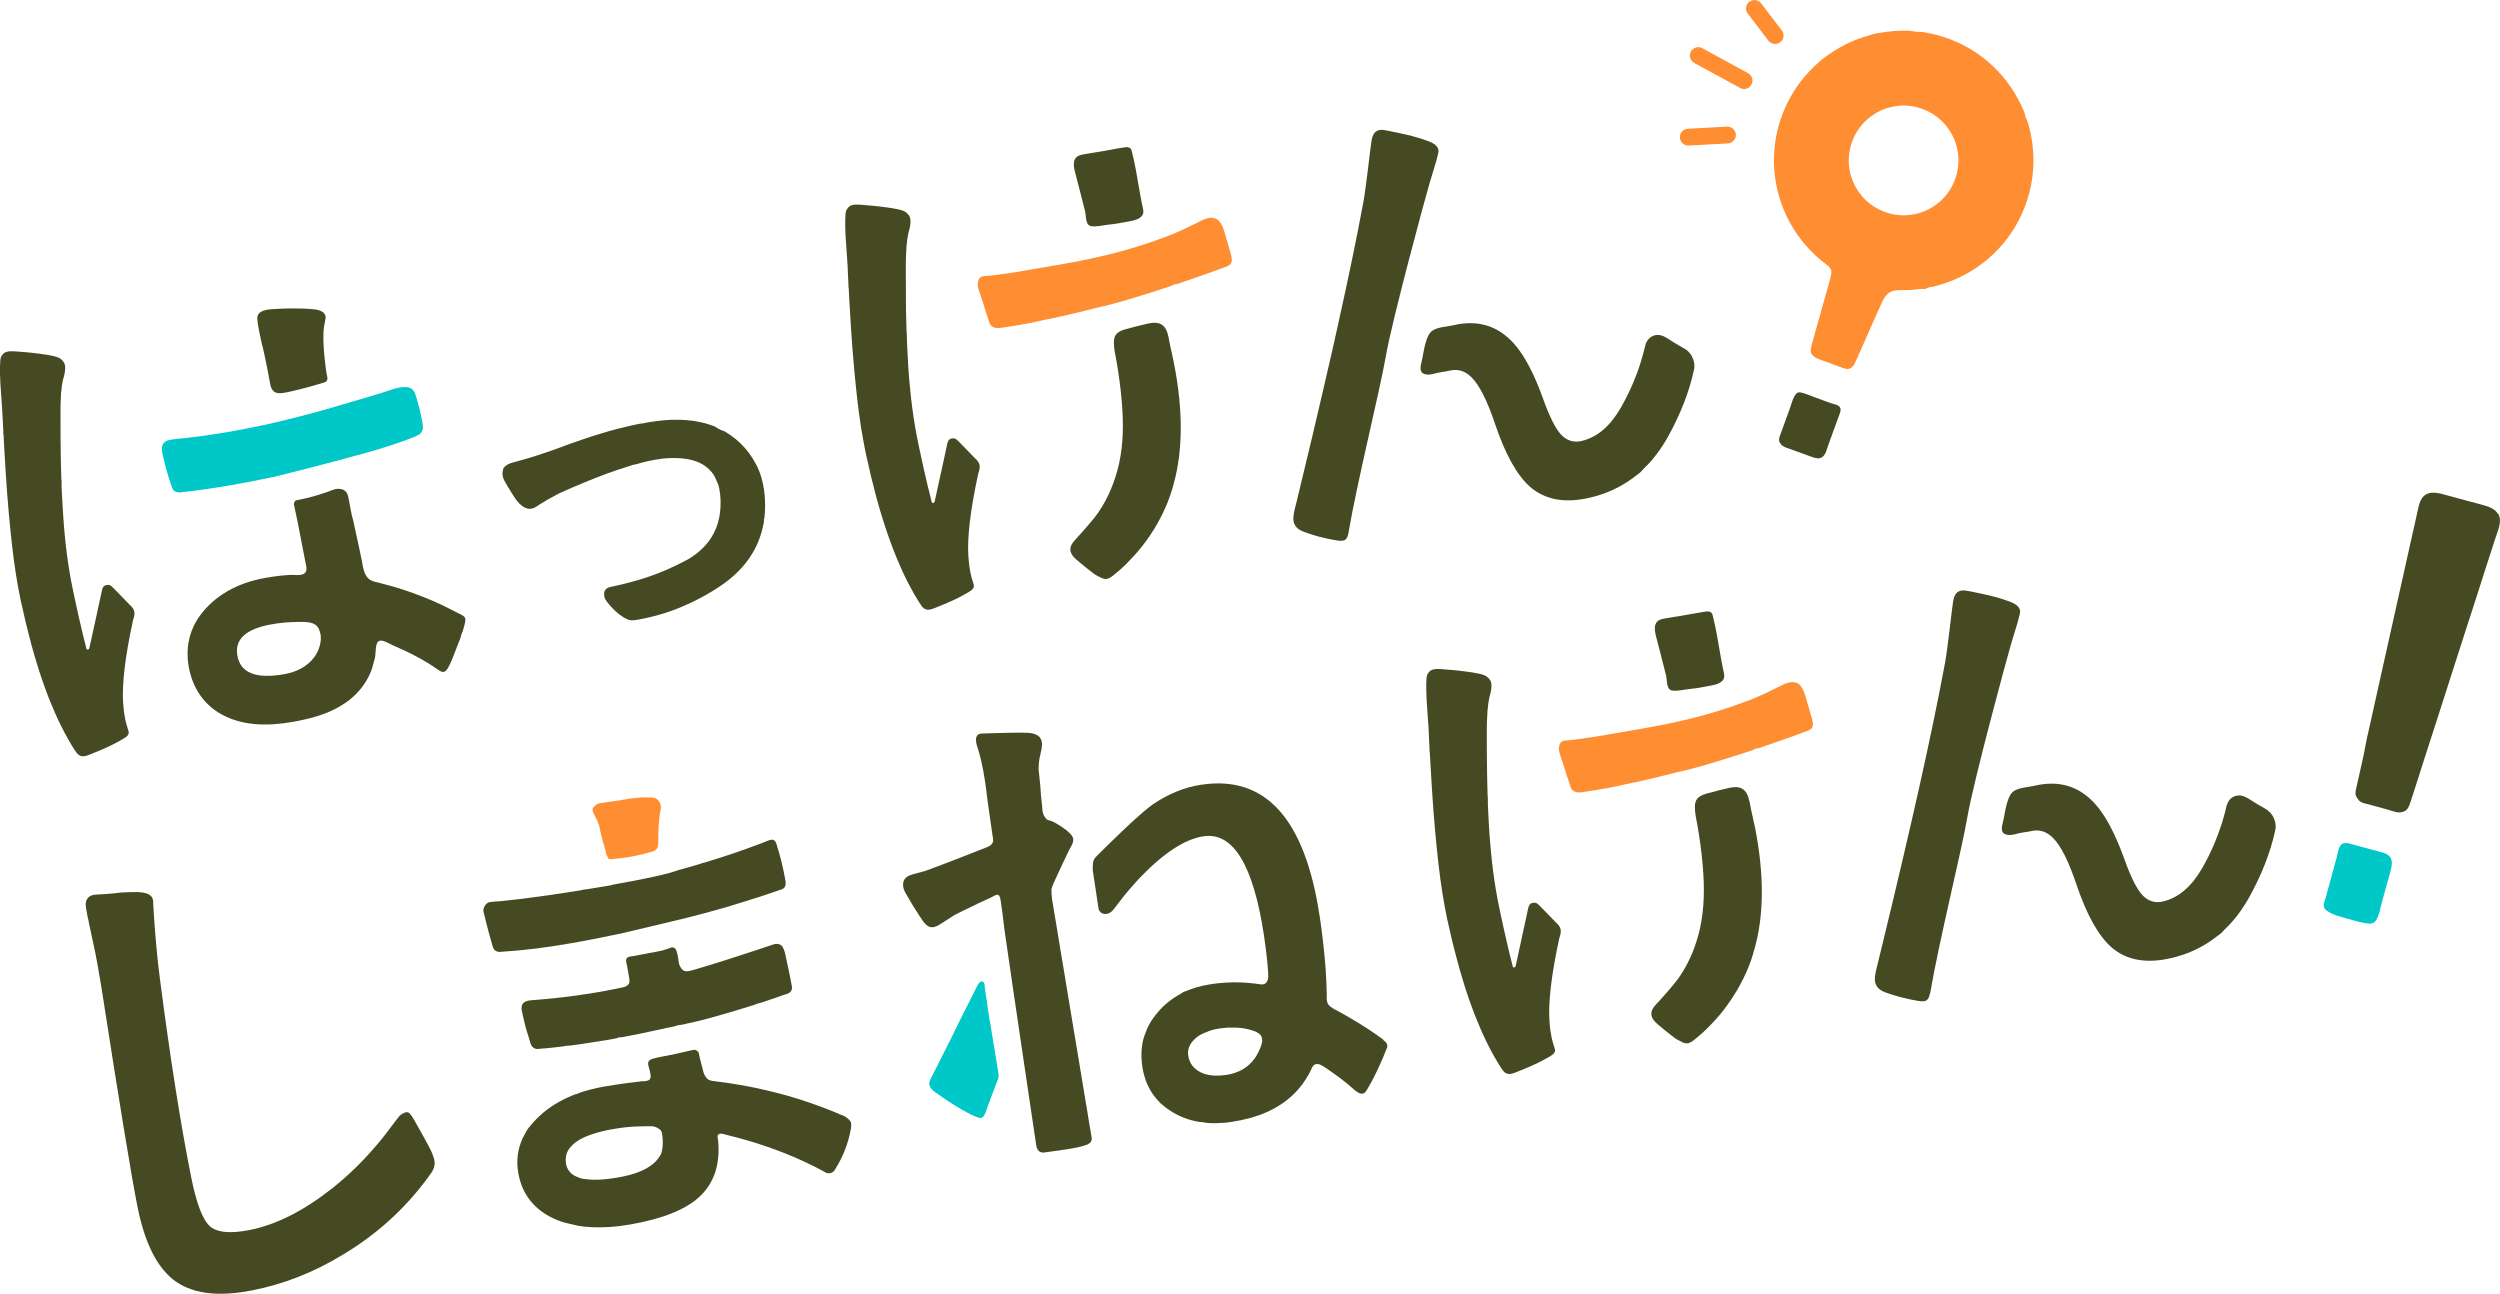
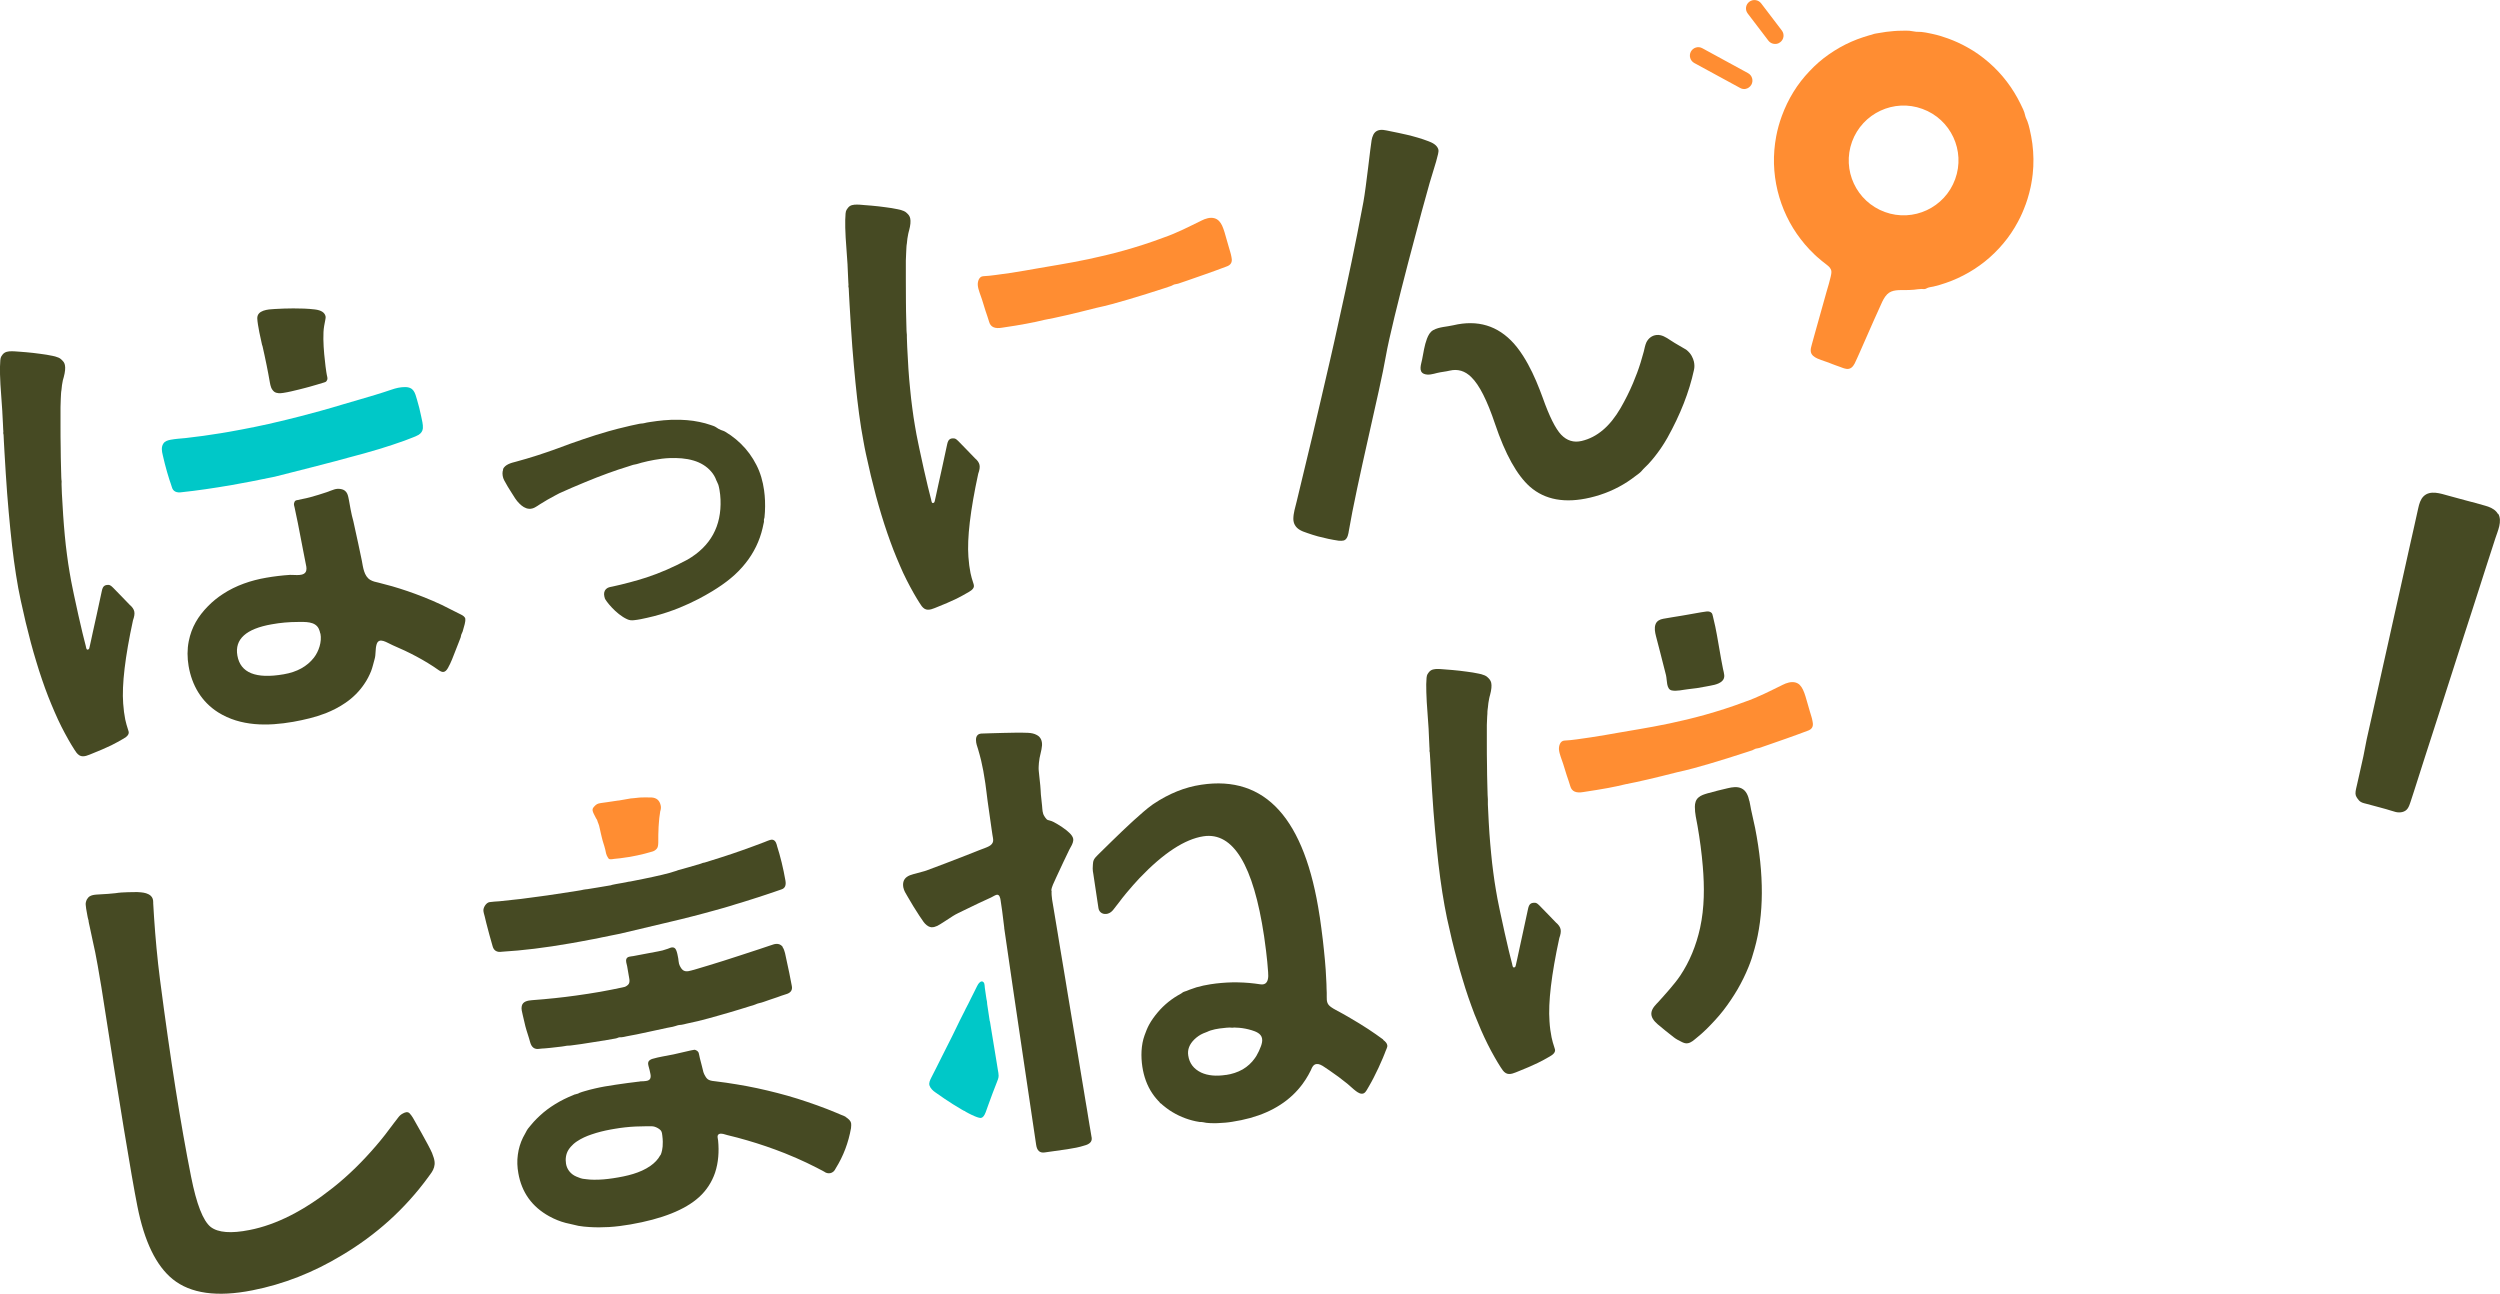
<svg xmlns="http://www.w3.org/2000/svg" id="_レイヤー_2" data-name="レイヤー 2" viewBox="0 0 290.45 150.3">
  <defs>
    <style>
      .cls-1 {
        fill: #00c8c8;
      }

      .cls-1, .cls-2, .cls-3 {
        stroke-width: 0px;
      }

      .cls-2 {
        fill: #ff8d32;
      }

      .cls-3 {
        fill: #464a23;
      }
    </style>
  </defs>
  <g id="_レイアウト" data-name="レイアウト">
    <g>
      <g>
-         <path class="cls-3" d="M224.23,115.37c-.09.55-.29.86-.59.93-.14.04-.33.04-.55.02-.81-.12-1.61-.29-2.4-.5-.42-.11-.83-.25-1.24-.38-.34-.11-.68-.23-.98-.43-.42-.29-.64-.7-.65-1.2,0-.68.22-1.36.37-2.01.21-.86.42-1.72.63-2.58.4-1.65.79-3.29,1.19-4.95.37-1.55.74-3.1,1.1-4.66.34-1.45.68-2.91,1.01-4.36.31-1.36.62-2.71.92-4.07.28-1.26.56-2.52.83-3.78.25-1.16.5-2.32.74-3.49.22-1.06.44-2.13.65-3.2.19-.97.38-1.94.56-2.9.05-.28.1-.56.16-.84.32-1.74.82-6.54.94-7.16.08-.43.24-.91.66-1.11.45-.21.98-.05,1.44.03.68.13,1.35.28,2.02.43.84.2,1.67.44,2.49.75.04.02.08.03.12.05.6.24.95.55,1.04.97.08.33-.47,2-1.03,3.84-.55,1.85-4.4,16.12-5.08,20.1-.68,3.97-3.34,14.62-4.33,20.52ZM263.46,94.13c-.67-.42-1.1-.61-1.87-1.12-.48-.31-.99-.64-1.59-.59-.53.05-.97.38-1.19.86-.16.34-.21.72-.3,1.08-.11.42-.23.84-.36,1.25-.26.81-.55,1.61-.88,2.39-.42,1-.91,1.97-1.45,2.91-1.23,2.12-2.73,3.4-4.52,3.82-.92.22-1.72-.02-2.39-.73-.65-.69-1.37-2.12-2.14-4.3-.11-.3-.22-.6-.34-.9-.54-1.37-1.15-2.72-1.94-3.96-.11-.18-.23-.35-.35-.52-.22-.31-.46-.62-.71-.9-1.87-2.09-4.22-2.8-7.06-2.13-.75.18-1.62.18-2.31.56-.39.22-.59.6-.74,1.01-.29.77-.4,1.6-.56,2.4-.1.53-.47,1.4.23,1.67.49.19,1.04.01,1.52-.11.48-.12.97-.15,1.46-.26.94-.22,1.78.03,2.51.75.93.9,1.84,2.71,2.75,5.42,1.19,3.53,2.54,5.95,4.06,7.31,1.75,1.53,4.09,1.95,7.01,1.26,1.53-.36,3-.97,4.31-1.83.31-.21.61-.42.91-.65.26-.21.54-.37.75-.62.23-.28.51-.52.76-.78.54-.58,1.02-1.19,1.46-1.84.27-.4.52-.8.76-1.22,1.5-2.69,2.53-5.32,3.08-7.87.08-.31.07-.64,0-.98-.1-.41-.32-.94-.87-1.36Z" />
        <g>
          <g>
            <g>
              <path class="cls-3" d="M10.13,104.45c.06-.11.14-.21.25-.29.25-.17.58-.21.87-.23.54-.04.77-.04,1.31-.08.29-.02.57-.05.86-.08.23-.03.46-.07.7-.08.22,0,.44-.03.66-.03.15,0,.3-.01.45-.01.11,0,.21.01.32,0,.27-.03.55,0,.82.02.41.04.81.12,1.13.39.23.2.3.47.3.76,0,.04,0,.08,0,.13.02.5.05.99.09,1.49,0,.15.02.29.03.44.04.5.07,1,.11,1.5.05.58.1,1.15.15,1.73.06.62.12,1.25.19,1.87.07.64.15,1.27.23,1.91,1.19,9.15,2.39,16.75,3.6,22.82.63,3.18,1.39,5.13,2.28,5.84.86.66,2.37.78,4.52.35,3.11-.61,6.33-2.25,9.68-4.91,1.82-1.44,3.48-3.09,4.99-4.85.74-.86,1.44-1.76,2.11-2.68.15-.2.31-.41.47-.61.14-.19.3-.35.51-.46.26-.15.59-.29.83-.04.12.13.29.35.38.51.08.15,1.88,3.26,2.23,4.11.35.86.34,1.23.23,1.64-.11.42-.43.81-.68,1.15-2.69,3.68-6.03,6.7-10.02,9.07-3.32,2.01-6.79,3.37-10.41,4.08-4.09.81-7.18.38-9.25-1.29-1.93-1.56-3.3-4.38-4.11-8.48-.72-3.63-2.11-12.11-4.18-25.44-.33-1.99-.57-3.35-.72-4.07-.08-.41-.17-.83-.27-1.24-.12-.56-.25-1.13-.36-1.69-.03-.15-.06-.3-.1-.45-.01-.07-.03-.14-.04-.22,0-.06,0-.13-.03-.18-.05-.14-.07-.29-.1-.43-.05-.28-.11-.56-.15-.84-.02-.14-.04-.28-.05-.43,0-.08-.02-.17,0-.25.03-.15.07-.31.15-.44Z" />
              <path class="cls-3" d="M90.27,98.22c-.13-.49-.35-.71-.69-.66-.11.02-.25.07-.41.13-.13.05-.27.1-.4.16-.82.31-1.64.62-2.47.91-.84.3-1.67.58-2.52.85-.42.14-.85.27-1.27.4-.21.07-.43.13-.64.2-.08.02-.16.02-.24.05-.09.03-.18.08-.27.1-.86.26-1.72.5-2.59.74-.06.02-.12.05-.18.07-.55.19-1.12.33-1.69.47-.7.17-1.4.31-2.11.46-.35.07-.7.14-1.05.21-.17.03-.33.06-.5.1-.08.01-.15.01-.23.03-.11.02-.21.05-.32.07-.15.03-.29.05-.44.08-.07.01-1.26.21-1.26.26,0,0-.06.01-.07.01-.52.09-1.03.17-1.55.26-.37.06-.74.12-1.11.18-.16.03-.31.02-.46.06-.2.06-.42.08-.63.12-.18.03-.37.06-.55.09-2.03.32-4.07.62-6.11.87-.83.1-1.67.19-2.5.27-.38.03-.77.04-1.14.1-.37.06-.69.56-.71.92,0,.24.09.5.15.73.06.26.13.53.19.79.22.9.48,1.79.73,2.68.14.52.51.74,1.11.64,2.35-.14,5.01-.46,7.97-.98.77-.13,1.55-.28,2.33-.43.22-.04.44-.08.66-.12.18-.03.37-.08.55-.12.41-.08.82-.16,1.23-.25.31-.06.63-.12.95-.19l5.86-1.39c.87-.2,1.74-.42,2.6-.64.85-.22,1.69-.44,2.54-.68.37-.11.74-.21,1.11-.31.18-.05.36-.11.54-.16.09-.03.18-.05.27-.08.09-.03.17-.05.25-.08.1-.04.21-.06.32-.1.21-.06.43-.13.64-.19.42-.13.85-.26,1.27-.4.83-.26,1.66-.54,2.49-.82.29-.1.58-.2.87-.3.41-.13.56-.47.46-1.03-.25-1.43-.58-2.79-1-4.1Z" />
              <path class="cls-3" d="M122.14,103.49s0-.02,0-.03c.02-.23.1-.46.19-.68.12-.29.25-.56.38-.84.27-.6.55-1.19.83-1.78.22-.48.45-.96.69-1.44.04-.09.09-.17.14-.26.25-.41.35-.74.32-.99-.04-.23-.19-.47-.46-.72-.12-.11-.24-.22-.37-.32-.31-.24-.63-.46-.97-.66-.31-.18-.61-.37-.96-.45-.12-.03-.24-.05-.33-.14-.1-.1-.2-.24-.27-.36-.23-.35-.22-.77-.26-1.18-.05-.45-.09-.89-.14-1.33-.05-.53-.01-.52-.07-1.05-.04-.41-.08-.82-.13-1.23-.02-.16-.03-.33-.05-.49-.03-.29,0-.61.02-.91.03-.38.11-.75.2-1.12.07-.3.14-.6.16-.9.03-.51-.13-.96-.59-1.21-.32-.18-.66-.24-1.03-.26-.44-.02-.89-.02-1.33-.02-.52,0-1.05.01-1.57.03-.48.01-.96.03-1.45.04-.31,0-.62.02-.93.03-.19,0-.39.02-.54.14-.19.15-.24.4-.23.63,0,.38.14.72.25,1.08.13.43.24.86.35,1.3.19.8.33,1.6.45,2.41.01.08.02.17.04.26.12.83.14,1.13.25,1.96.16,1.1.31,2.21.47,3.31.03.22.06.45.1.68.03.23.11.49.08.73-.03.25-.23.46-.44.57-.35.2-.77.32-1.14.47-.58.24-1.17.47-1.75.69-1.47.58-2.95,1.14-4.43,1.69-.07.02-.15.04-.22.07-.42.12-.85.24-1.29.35-.26.07-.53.16-.75.32-.41.29-.5.75-.41,1.23.08.39.28.69.48,1.03.23.38.45.77.68,1.15.23.37.46.74.7,1.1.12.18.25.36.37.54.08.12.17.26.28.37.57.59.98.46,1.43.27.24-.1,1.46-.92,1.81-1.14.39-.25.83-.44,1.25-.65.59-.29,1.18-.58,1.78-.86.47-.22.94-.44,1.41-.65.2-.09.42-.25.63-.31.36-.1.45.41.48.64.06.41.12.82.18,1.23.09.64.17,1.29.24,1.93,0,.02,0,.04,0,.07,1.14,7.94,3.33,22.59,3.71,25.18.1.68.43.96.99.88,1.98-.29,3.52-.44,4.57-.79.66-.16.96-.47.89-.93,0-.03-.01-.07-.02-.1-.02-.1-.03-.2-.05-.3-.02-.16-.05-.32-.08-.48-.04-.21-.07-.43-.11-.64-.04-.26-.09-.53-.13-.79-.05-.31-.1-.62-.15-.93-.06-.35-.12-.7-.18-1.06-.06-.38-.13-.77-.19-1.16-.07-.42-.14-.84-.21-1.26-.07-.44-.15-.89-.22-1.33-.08-.46-.15-.93-.23-1.4-.08-.48-.16-.96-.24-1.45-.08-.49-.17-.99-.25-1.48-.08-.5-.17-1-.25-1.5-.08-.5-.17-1-.25-1.51-.08-.5-.17-1-.25-1.5-.08-.49-.16-.98-.24-1.47-.08-.48-.16-.96-.24-1.44-.08-.46-.15-.92-.23-1.38-.08-.44-.15-.88-.22-1.32-.07-.41-.14-.82-.2-1.23-.06-.38-.12-.76-.19-1.14-.06-.34-.08-.5-.14-.84-.05-.3-.1-.6-.15-.9-.11-.69-.28-1.4-.23-2.1Z" />
              <g>
                <path class="cls-3" d="M90.95,110.03c-.13-.18-.31-.32-.56-.36-.31-.05-.6.07-.89.17-.42.14-.85.29-1.28.43-.74.25-1.48.49-2.23.73-.65.21-1.3.42-1.95.63-.56.18-1.12.35-1.68.52-.47.14-.93.28-1.4.42-.2.06-.4.12-.6.17-.23.06-.49.14-.74.09-.23-.04-.39-.2-.51-.39-.1-.15-.17-.3-.22-.47-.05-.2-.06-.42-.09-.62-.05-.27-.13-.73-.25-.98-.09-.21-.25-.33-.49-.3-.17.02-.32.11-.48.16-.2.06-.39.13-.6.19-.29.09-2.57.48-3.42.66-.28.05-.68.03-.79.34-.09.27.04.55.09.82.09.46.17.93.24,1.39.04.22.07.46-.04.66-.06.1-.14.18-.24.24-.15.11-.29.15-.47.18-.44.08-.87.18-1.31.27-.44.09-.89.17-1.33.25-.92.16-1.84.3-2.77.43-.82.12-1.63.21-2.45.3-.89.1-1.79.17-2.68.24-.48.04-1.07.13-1.19.68-.08.35.04.69.11,1.03.1.44.2.88.31,1.32.16.62.39,1.22.55,1.84.17.62.52.88,1.09.78.2-.04.42-.03.62-.05.21-.02.43-.04.64-.06.44-.04.88-.09,1.31-.15.21-.02.4-.07.61-.1.13-.02.26,0,.4-.02.42-.05.84-.11,1.26-.17.87-.13,1.74-.27,2.61-.41,0,0,.02,0,.03,0,.34-.06.67-.12,1.01-.18.21-.04.41-.05.61-.14.07-.03.14-.06.22-.06.06,0,.12.01.19,0,.2-.01.4-.07.6-.11.21-.04.42-.08.62-.12.09-.02,1.06-.19,1.05-.21,0,0,.89-.19.94-.2.71-.15,1.42-.31,2.13-.46.21-.04.42-.08.63-.12.21-.05.41-.12.61-.18.13-.04.26-.03.4-.05.21-.03.42-.09.62-.14.44-.1.87-.19,1.31-.29.81-.19,1.61-.43,2.41-.65.83-.23,1.67-.48,2.49-.73.4-.12.79-.24,1.19-.37.2-.06.4-.1.59-.19.13-.06.26-.11.4-.14.4-.08.8-.25,1.19-.38.31-.11.63-.21.95-.32.32-.11.63-.24.96-.33.57-.15.81-.47.72-.95-.09-.51-.19-1.03-.3-1.54-.16-.77-.32-1.53-.49-2.29-.06-.25-.15-.52-.3-.73Z" />
                <path class="cls-3" d="M98.25,129.75c-.16-.1-.36-.16-.53-.23-.18-.08-.36-.16-.54-.23-.74-.31-1.49-.6-2.24-.87-.76-.27-1.52-.53-2.28-.77-.77-.24-1.54-.46-2.32-.66-.78-.2-1.57-.39-2.36-.56-.8-.17-1.6-.32-2.4-.45-.81-.14-1.62-.25-2.43-.35-.26-.03-.54-.05-.78-.16-.2-.09-.33-.26-.43-.44-.09-.15-.17-.3-.22-.47-.06-.22-.11-.44-.16-.65-.11-.43-.14-.5-.24-.93-.04-.18-.08-.37-.12-.55-.02-.11-.05-.19-.13-.27-.05-.05-.11-.1-.18-.13-.06-.02-.13-.07-.2-.07-.19,0-2.01.46-2.44.54-.42.08-.84.15-1.26.24-.4.08-.82.16-1.2.28-.21.07-.43.18-.48.42-.03.13,0,.27.03.4.11.43.15.5.23.95.04.22.06.49-.13.65-.11.09-.25.14-.39.15-.2.02-.42.05-.62.04-.06,0-.09.02-.15.03-.06.01-.13.01-.2.02-.13.02-.26.03-.39.05-.27.03-.53.07-.8.1-.88.12-1.77.25-2.65.4-.37.07-.75.14-1.12.23-.41.09-.81.2-1.22.32-.19.06-.39.11-.58.19-.06.02-.11.07-.17.09-.04.02-.09.02-.13.03-.04,0-.07.03-.11.04-.03.01-.05,0-.08.01-.08.01-.16.06-.23.09-.73.29-1.44.64-2.12,1.06-.63.39-1.23.83-1.77,1.34-.24.22-.48.46-.7.7-.24.26-.45.54-.68.81-.11.13-.17.3-.26.45-.11.18-.21.37-.31.57-.31.63-.51,1.31-.6,2-.1.71-.07,1.44.06,2.15.39,2.22,1.58,3.89,3.59,5,.16.09.33.17.49.25.61.29,1.24.5,1.91.63.33.06.66.17.99.23.43.07.86.12,1.29.14.75.05,1.51.04,2.26,0,.83-.05,1.66-.16,2.48-.3,3.69-.64,6.36-1.7,7.99-3.18.85-.77,1.48-1.74,1.85-2.82.4-1.2.48-2.48.36-3.74-.02-.24-.18-.61.1-.76.27-.14.71.05.98.12.77.18,1.54.39,2.3.61,1.48.43,2.94.93,4.38,1.5.3.12.61.25.91.38.15.06.3.13.45.19.78.34,1.56.71,2.32,1.1.13.07.27.14.4.21.16.09.34.16.49.26.21.16.45.21.69.17.28-.05.5-.24.65-.57.88-1.41,1.47-2.97,1.77-4.66.03-.27.03-.47.01-.58-.04-.24-.26-.48-.64-.72ZM76.72,134.2c-.27.51-.68.92-1.15,1.25-.61.43-1.3.72-2.01.94-.18.06-.36.11-.54.15-.39.1-.79.18-1.19.25-.2.04-.41.07-.61.1-.73.11-1.47.18-2.21.17-.3,0-.6-.02-.89-.06-.14-.02-.27-.04-.41-.05-.16-.02-.33-.09-.48-.15-.18-.06-.36-.14-.52-.23-.51-.3-.85-.78-.95-1.36-.09-.56-.02-1.14.29-1.63.16-.25.36-.47.58-.67.12-.11.26-.21.39-.3.52-.35,1.1-.61,1.7-.81.72-.25,1.46-.43,2.21-.57.15-.03.31-.06.46-.08.81-.14,1.62-.23,2.44-.27.4-.02.8-.03,1.21-.03.21,0,.42,0,.64,0,.46-.02,1.02.34,1.14.56.09.16.11.36.13.54.13,1.02,0,1.66-.11,2-.03.09-.06.18-.1.26Z" />
              </g>
              <path class="cls-3" d="M160.71,120.78c-.57-.42-1.16-.83-1.75-1.22-.69-.45-1.39-.88-2.1-1.29-.38-.23-.77-.44-1.16-.66-.35-.2-.73-.37-1.06-.61-.19-.14-.36-.3-.43-.53-.07-.2-.07-.42-.07-.63,0-.16,0-.33,0-.49,0-.17-.02-.33-.02-.49,0-.36-.02-.71-.04-1.06-.03-.75-.08-1.49-.15-2.24-.07-.8-.16-1.6-.25-2.41-.1-.86-.22-1.72-.34-2.57,0-.06-.02-.11-.03-.17-1.7-11.29-6.28-16.37-13.75-15.24-1.9.28-3.75,1.03-5.53,2.22-.05.04-.11.07-.16.11-.35.25-.69.53-1.02.81-.41.35-.81.71-1.21,1.07-.43.39-.85.79-1.27,1.19-.4.38-.8.77-1.19,1.15-.33.32-.66.65-.99.97-.22.21-.43.43-.65.64-.16.16-.33.33-.44.53-.1.19-.12.39-.13.6,0,.14-.01.29-.02.44,0,.21.03.42.07.62.07.45.13.9.2,1.34.15.88.25,1.78.4,2.66.09.53.58.77,1.08.63.28-.08.49-.26.66-.48.22-.28.44-.56.66-.85.25-.33.5-.66.77-.98.05-.06.1-.12.15-.18.47-.56.95-1.11,1.45-1.64,2.78-2.91,5.26-4.53,7.43-4.86,3.45-.52,5.8,3.34,7.04,11.6.02.15.04.29.06.44.12.85.23,1.69.31,2.54.04.4.07.8.1,1.2.02.3.04.62-.05.91-.06.22-.2.42-.43.49-.13.04-.27.04-.41.02-.22-.03-.44-.07-.65-.09-.87-.11-1.75-.15-2.62-.14-.85.02-1.69.09-2.53.22-.56.09-1.11.2-1.65.36-.26.08-.52.17-.78.27-.12.05-.24.1-.37.15-.12.05-.24.06-.35.12-.09.04-.16.11-.25.17-.13.08-.26.14-.39.22-.26.15-.5.31-.75.49-.48.35-.92.74-1.32,1.17-.1.1-.19.21-.28.32-.38.45-.73.93-1.01,1.45-.21.39-.36.79-.51,1.2-.42,1.15-.44,2.48-.26,3.68.17,1.1.54,2.18,1.17,3.1.14.2.28.4.44.58.08.09.16.18.24.27.04.05.09.08.13.13.04.04.06.11.1.15.01.01.04,0,.05,0,.03.02.05.05.08.07.06.05.12.11.18.16.24.2.49.39.75.57.93.62,1.97,1.06,3.06,1.29.15.03.3.06.45.08.14,0,.27,0,.41.03.25.06.49.09.74.1.61.03,1.23.01,1.84-.05.27-.02.53-.06.79-.1.71-.11,1.4-.25,2.09-.44.64-.18,1.26-.39,1.87-.66.57-.25,1.12-.54,1.64-.88.5-.32.97-.69,1.4-1.09.43-.4.82-.84,1.17-1.31.25-.34.47-.68.68-1.05.1-.18.2-.36.29-.55.08-.18.15-.37.28-.52.21-.25.52-.26.81-.14.19.07.35.19.52.3.18.12.37.24.55.37.72.49,1.43,1.01,2.1,1.56.33.27.63.58.98.84.24.18.58.4.89.27.16-.07.27-.22.36-.37.1-.16.19-.32.28-.48.19-.33.38-.67.55-1.01.38-.73.72-1.48,1.04-2.23.07-.18.15-.36.22-.54.08-.18.13-.38.22-.55.07-.15.11-.3.08-.43-.03-.19-.19-.4-.48-.61ZM142.45,124.88c-1.15.18-2.12.09-2.9-.27-.87-.42-1.37-1.08-1.5-1.98-.11-.69.14-1.31.71-1.87.29-.28.65-.54,1.03-.7.15-.06.31-.11.46-.18.13-.06.26-.12.39-.16.34-.11.7-.18,1.05-.23.27-.04.54-.07.81-.09.13-.01.26-.02.39-.02.09,0,.18.03.27.02.08-.01.16-.02.24-.02.19,0,.38.01.57.03.49.04.97.14,1.44.28.48.15,1.09.37,1.21.93.07.31-.02.63-.12.92-.14.39-.32.77-.53,1.13-.05.09-.11.18-.18.27-.37.53-.85.97-1.41,1.3-.6.34-1.26.55-1.94.65Z" />
            </g>
            <path class="cls-3" d="M290.25,59.7c.49.85-.07,2-.34,2.84-.1.31-.2.61-.3.93-.23.73-.47,1.46-.71,2.19-.27.83-.54,1.66-.8,2.5-.29.91-.59,1.82-.88,2.74-.31.96-.62,1.93-.94,2.9-.32.99-.64,1.99-.96,2.99-.32,1-.64,2-.96,2.99-.31.98-.63,1.95-.94,2.93-.3.93-.6,1.86-.9,2.79-.27.86-.55,1.71-.83,2.57-.25.76-.36,1.15-.61,1.91-.21.63-.41,1.27-.61,1.91-.14.42-.27.84-.41,1.26-.09.27-.18.55-.34.78-.3.44-.89.52-1.38.41-.38-.09-.76-.24-1.14-.34-.43-.12-.86-.23-1.29-.35-.33-.09-.67-.18-1.01-.27-.35-.09-.64-.14-.88-.44-.17-.22-.35-.44-.36-.73-.01-.37.12-.75.19-1.1.1-.43.19-.86.29-1.29.15-.66.29-1.31.44-1.97.17-.77.21-1.18.38-1.95.19-.86.38-1.73.58-2.59.21-.93.42-1.86.62-2.79.22-.98.43-1.95.65-2.93.22-1,.44-1.99.67-2.99.22-.99.44-1.98.66-2.97.22-.97.43-1.93.65-2.9.21-.91.41-1.82.61-2.74.19-.84.37-1.68.56-2.52.16-.74.33-1.48.5-2.22.16-.74.32-1.47.49-2.21.11-.49.25-1.01.62-1.38.77-.75,1.97-.32,2.85-.08.69.19,1.37.38,2.06.56.75.2,1.5.39,2.24.61.47.13.98.33,1.31.71.07.08.13.16.18.25Z" />
          </g>
          <path class="cls-2" d="M69.43,95.43s0,.02,0,.03c.05.15.13.29.17.45.08.28.12.57.19.84.08.31.14.63.23.94.06.22.14.43.2.65.08.26.14.53.19.8.04.18.12.33.21.48.05.1.11.18.22.2.17.03.38-.02.56-.04.22-.02.45-.05.67-.07.37-.05.74-.1,1.11-.16.58-.1,1.15-.23,1.72-.37.22-.06.43-.12.65-.18.19-.05.37-.09.53-.2.19-.13.32-.28.36-.51.05-.27.04-.56.04-.83,0-.32,0-.65.02-.97,0-.26.02-.52.04-.78.03-.45.07-.89.15-1.34,0-.06.02-.13.04-.19.06-.21.08-.42.02-.64-.13-.56-.48-.85-1.05-.89-.04,0-.07,0-.11,0-.01,0-.02,0-.04,0-.36,0-.72-.02-1.08,0-.18.02-.36.02-.54.05-.21.04-.43.03-.64.06-.19.03-.37.07-.57.1-.28.05-.57.11-.86.15-.02,0-.05,0-.07,0-.4.06-.81.12-1.21.18-.34.06-.7.08-1.03.16-.26.07-.42.24-.59.44-.23.27-.07.57.07.85.07.14.14.27.21.41.03.07.08.12.12.19.03.06.04.12.06.17Z" />
          <path class="cls-1" d="M114.99,118.65c-.07-.44-.13-.89-.2-1.33-.03-.22-.07-.44-.1-.66-.01-.09-.02-.18-.02-.27,0-.1-.05-.2-.06-.3-.02-.13-.04-.27-.06-.4-.04-.3-.09-.6-.13-.9-.03-.18-.01-.51-.14-.66-.3-.35-.66.21-.77.45-.22.48-.48.94-.71,1.42-.07.14-.14.29-.21.43-.06.11-.1.22-.16.32-.05.07-.08.15-.12.23-.06.12-.13.22-.18.35-.06.15-.15.29-.22.44-.13.26-.26.51-.39.77-.46.92-.45.96-.91,1.87-.42.83-.84,1.66-1.26,2.5-.18.37-.37.73-.55,1.1-.2.4-.4.8-.61,1.2-.14.28-.3.6-.2.91.11.33.4.6.68.79.36.25.72.5,1.08.75.64.43,1.3.85,1.97,1.24.09.05.18.1.27.15.04.02.08.02.11.04.03.02.06.05.09.07.11.07.23.13.35.19.24.12.47.24.72.34.35.15.59.2.71.19.21-.03.39-.25.55-.67.11-.28.2-.56.3-.84.16-.46.33-.91.5-1.36.16-.42.33-.83.48-1.24.1-.25.22-.52.22-.79,0-.23-.05-.46-.09-.68-.03-.21-.07-.42-.1-.63-.08-.51-.17-1.02-.25-1.53-.09-.53-.17-1.05-.26-1.58-.07-.43-.14-.85-.21-1.28-.03-.2-.07-.41-.1-.63Z" />
-           <path class="cls-1" d="M272.14,98.03c.08-.04.17-.07.28-.08.29-.03.58.07.85.14.42.12.83.23,1.25.34.28.08.57.15.85.23.42.12.84.23,1.27.34.3.07.62.18.86.38.43.35.43.89.33,1.39-.13.67-.35,1.33-.53,1.98-.19.7-.38,1.41-.58,2.11-.16.58-.26,1.21-.51,1.77-.11.24-.25.49-.5.6-.22.11-.48.08-.72.05-.82-.1-1.61-.38-2.41-.59-.75-.21-1.47-.38-2.14-.81-.22-.14-.43-.31-.46-.57-.05-.34.14-.7.22-1.02.3-1.07.59-2.15.88-3.22.14-.52.29-1.06.43-1.59.12-.44.18-1.19.62-1.45Z" />
        </g>
        <path class="cls-3" d="M203.25,93.07c.08.35.13.7.19.99.15.72.32,1.42.47,2.14,1.06,5.41,1.04,10.1-.07,14.04-.19.72-.42,1.43-.7,2.11-.36.89-.79,1.76-1.27,2.59-.5.85-1.05,1.67-1.66,2.46-.6.77-1.27,1.48-1.96,2.17-.36.36-.75.69-1.14,1.01-.31.25-.64.58-1.06.63-.25.03-.48-.06-.69-.17-.31-.15-.62-.31-.89-.52-.63-.49-1.26-.99-1.87-1.51-.41-.35-.85-.85-.73-1.43.1-.49.5-.86.83-1.21.41-.46.83-.92,1.23-1.39.45-.53.9-1.06,1.28-1.63,1.08-1.62,1.85-3.47,2.31-5.56.51-2.35.51-4.76.31-7.14-.13-1.57-.34-3.14-.61-4.69-.13-.73-.32-1.48-.31-2.23,0-.41.1-.81.42-1.08.29-.26.69-.37,1.05-.48.79-.22,1.58-.42,2.37-.6.51-.12,1.08-.21,1.57.02.56.26.79.87.92,1.48ZM193.56,78.47c.13.52.02,1.6.65,1.74.57.13,1.34-.08,1.92-.14.69-.07,1.39-.17,2.06-.31.61-.13,1.45-.19,1.91-.66.39-.4.18-.91.08-1.38-.24-1.12-.7-4.06-.9-4.93-.09-.39-.18-.78-.27-1.17-.04-.18-.07-.38-.24-.48-.16-.11-.38-.12-.56-.09-.77.1-1.53.27-2.3.39-.2.03-.39.06-.58.1-.7.12-1.41.22-2.1.35-.39.07-.75.25-.89.64-.16.43-.06.94.05,1.37.18.72.78,2.97,1.17,4.56Z" />
        <path class="cls-2" d="M209.12,79.6c-.13-.14-.3-.24-.49-.3-.51-.15-1.08.04-1.53.27-1.43.7-2.85,1.44-4.36,1.96-6.39,2.41-12.15,3.12-14.62,3.58-.53.1-1.07.19-1.6.28-1.11.19-2.22.36-3.34.51-.47.06-.94.12-1.42.14-.49.02-.67.6-.64,1.04.05.55.33,1.15.49,1.67.14.44.28.88.41,1.32.14.43.3.85.42,1.28.17.6.67.82,1.51.67,1.15-.17,2.09-.33,2.81-.46.76-.14,1.46-.29,2.11-.45,1.38-.26,3.4-.73,5.98-1.39,1.26-.27,2.5-.62,3.73-.98,1.43-.42,2.85-.87,4.26-1.33.25-.08.49-.16.74-.24.14-.05.26-.15.4-.19.14-.04.27-.03.41-.08.38-.13.76-.25,1.13-.39.68-.23,1.36-.47,2.03-.71.81-.29,1.63-.58,2.44-.89.5-.16.71-.48.61-1l-.03-.17c-.06-.35-.19-.7-.29-1.05-.09-.32-.18-.65-.28-.97-.16-.53-.29-1.09-.53-1.59-.09-.2-.22-.39-.37-.55Z" />
        <path class="cls-3" d="M178.31,104.88c.06,0,.12.02.18.04.14.06.25.18.36.28.25.23,1.87,1.94,1.93,1.99.29.24.47.5.53.77.06.27,0,.61-.15,1.03-.92,4.25-1.3,7.47-1.14,9.66.04.69.13,1.32.24,1.86.07.34.19.79.37,1.32.01.06.02.09.03.11.05.27-.14.54-.59.79-.47.27-.94.54-1.43.77-.71.34-1.44.65-2.17.94-.44.17-1.06.51-1.53.23-.27-.15-.43-.44-.6-.69-.24-.37-.46-.75-.68-1.13-.29-.5-.56-1.01-.82-1.53-.27-.55-.54-1.11-.78-1.67-.26-.6-.51-1.21-.75-1.81-.25-.65-.48-1.3-.71-1.95-.24-.69-.46-1.39-.67-2.1-.23-.74-.44-1.49-.64-2.24-.21-.79-.42-1.58-.61-2.37-.2-.83-.39-1.67-.57-2.51-.1-.48-.19-.96-.28-1.44-.09-.51-.18-1.03-.26-1.54-.09-.55-.17-1.09-.24-1.64-.08-.58-.15-1.17-.22-1.76-.07-.63-.14-1.25-.2-1.88-.07-.67-.13-1.34-.19-2.02-.06-.72-.12-1.44-.18-2.16-.06-.77-.11-1.55-.16-2.32-.05-.83-.11-1.66-.15-2.48-.02-.42-.05-.83-.07-1.26-.01-.21-.03-.43-.04-.64,0-.09-.01-.16-.04-.24-.02-.08.01-.14.01-.22,0-.11-.01-.21-.02-.31,0-.22-.02-.43-.03-.65-.02-.44-.04-.88-.06-1.33,0-.02,0-.04,0-.06-.05-.82-.19-2.63-.22-3.16-.04-.88-.07-1.5-.06-2.06.02-.61.03-.99.15-1.18.1-.16.21-.31.37-.42.16-.11.36-.15.55-.17.4-.03.81.02,1.2.05.25.02.51.04.76.06.62.05,1.05.11,1.67.19.47.06.93.13,1.39.23.11.02.21.04.31.07.25.08.54.16.72.35.1.1.19.17.27.29.08.11.13.23.16.36.07.33.03.79-.13,1.39-.03.13-.08.26-.1.39-.08.37-.13.74-.16,1.11-.01.14-.05.29-.05.43.01.21-.02.4-.03.6-.02.32-.03.64-.04.97,0,.72,0,1.44,0,2.17,0,.83,0,1.67.02,2.5,0,.78.02,1.56.04,2.35,0,.37.02.75.03,1.12,0,.16.02.32.03.49,0,.09-.01.19,0,.29,0,.11,0,.21,0,.32.01.27.02.55.04.82.04.84.08,1.69.14,2.53.06.78.12,1.57.2,2.35.07.74.15,1.47.25,2.2.09.69.19,1.38.31,2.07.11.66.23,1.31.37,1.96.04.21.09.42.13.62.17.8.34,1.6.52,2.39.15.68.31,1.36.47,2.04.07.29.14.59.22.88.03.14.15.58.17.67.03.14.06.51.29.39.1-.05.12-.15.14-.25.02-.14.15-.68.18-.81.07-.31.13-.62.2-.93.16-.72.32-1.45.47-2.17.19-.88.38-1.76.57-2.64.06-.28.15-.56.45-.66.09-.03.19-.04.29-.03Z" />
      </g>
      <g>
        <g>
          <g>
            <path class="cls-3" d="M58.43,54.52c.25-.56.95-.74,1.51-.88.83-.22,1.65-.47,2.47-.73.78-.25,1.56-.52,2.33-.8,1.03-.39,2.06-.76,3.1-1.11.94-.32,1.89-.62,2.84-.89.37-.1.74-.21,1.11-.3.49-.13.99-.25,1.49-.36.27-.06.53-.12.8-.17.13-.03.26-.06.39-.07.11-.02.23,0,.34-.04.23-.07.47-.1.71-.14.52-.08,1.05-.15,1.58-.2.31-.03.62-.05.94-.06.1,0,.2,0,.3,0,.98-.02,1.97.05,2.92.25.45.09.89.21,1.32.36.19.07.43.13.6.25.18.13.39.26.59.33.18.07.35.11.52.22.22.13.43.27.63.41.41.29.8.62,1.16.97.74.72,1.33,1.54,1.8,2.46.47.91.75,1.92.89,2.93.06.4.09.8.11,1.21.02.44.01.88-.01,1.32-.01.21-.03.42-.05.63-.01.08-.04.14-.06.21-.02.08,0,.17,0,.25,0,.09-.03.18-.05.27-.03.17-.07.34-.11.51-.17.74-.43,1.47-.76,2.15-.34.69-.75,1.35-1.23,1.94-.5.63-1.08,1.22-1.7,1.73-.68.57-1.41,1.06-2.16,1.52-.51.31-1.03.6-1.56.88-.73.38-1.49.73-2.25,1.04-.23.09-.46.18-.7.27-1,.37-2.03.67-3.07.9-.49.11-.98.22-1.48.27-.29.04-.56.02-.83-.11-1.34-.61-2.5-2.17-2.58-2.4-.05-.17-.1-.34-.1-.51,0-.31.13-.57.4-.72.19-.1.39-.13.6-.17.28-.06.55-.13.83-.19.02,0,.03,0,.05-.01.38-.09.76-.19,1.14-.29.64-.17,1.28-.36,1.91-.56,1.55-.51,3.14-1.2,4.76-2.07,2.69-1.56,3.97-3.9,3.84-7-.02-.37-.05-.74-.12-1.11-.04-.2-.07-.39-.13-.58-.06-.19-.17-.34-.24-.53-.13-.38-.34-.72-.6-1.02-.53-.62-1.25-1.04-2.03-1.27-.89-.27-1.84-.32-2.77-.29-.61.02-1.21.1-1.81.21-.5.09-1,.2-1.49.33-.26.07-.52.17-.79.21-.23.03-.45.14-.68.2-.81.24-1.6.52-2.39.8-.91.33-1.8.68-2.69,1.05-1,.41-2,.84-2.99,1.29-.17.08-.34.17-.51.27-.58.31-1.17.64-1.73,1-.41.26-.77.57-1.28.53-.44-.03-.81-.3-1.11-.6-.38-.36-.64-.83-.92-1.27-.3-.47-.6-.95-.86-1.45-.16-.3-.23-.71-.17-1.04.02-.07.04-.14.06-.2Z" />
            <path class="cls-3" d="M156.68,61.87c-.1.54-.29.86-.59.93-.14.03-.33.04-.56.02-.81-.12-1.61-.29-2.4-.5-.42-.11-.83-.25-1.24-.39-.34-.11-.68-.23-.98-.43-.42-.29-.64-.69-.65-1.2,0-.68.22-1.36.38-2.01.21-.86.42-1.72.62-2.58.4-1.65.8-3.3,1.19-4.95.37-1.55.73-3.1,1.09-4.66.34-1.45.68-2.91,1.01-4.36.31-1.36.62-2.71.91-4.07.28-1.26.56-2.52.83-3.78.25-1.16.5-2.32.74-3.49.22-1.07.44-2.13.65-3.2.19-.96.38-1.93.56-2.9.05-.28.1-.56.16-.84.32-1.74.83-6.53.95-7.16.08-.43.23-.91.66-1.11.45-.21.98-.05,1.44.04.68.13,1.35.28,2.02.43.84.2,1.68.44,2.49.75.04.02.08.03.12.05.6.23.95.55,1.04.96.08.34-.47,2-1.03,3.85-.55,1.85-4.4,16.12-5.08,20.09-.68,3.97-3.34,14.62-4.34,20.52ZM195.91,40.63c-.67-.41-1.1-.61-1.87-1.12-.48-.32-.99-.65-1.58-.59-.53.05-.96.39-1.19.87-.15.34-.21.72-.3,1.07-.11.42-.23.84-.36,1.25-.25.81-.55,1.61-.88,2.39-.42,1-.91,1.97-1.45,2.91-1.23,2.12-2.73,3.4-4.52,3.82-.92.22-1.72-.03-2.39-.73-.65-.69-1.37-2.12-2.14-4.3-.11-.3-.22-.6-.34-.9-.53-1.37-1.15-2.72-1.94-3.96-.11-.18-.23-.35-.35-.52-.22-.31-.46-.62-.71-.9-1.87-2.09-4.22-2.8-7.05-2.13-.76.18-1.63.18-2.32.56-.39.22-.58.6-.74,1.01-.29.77-.4,1.6-.56,2.41-.1.53-.46,1.4.23,1.67.49.19,1.04.01,1.52-.11.48-.12.98-.15,1.46-.27.94-.22,1.78.03,2.51.76.93.9,1.84,2.71,2.75,5.42,1.19,3.53,2.54,5.96,4.06,7.31,1.75,1.53,4.09,1.95,7.01,1.26,1.53-.36,2.99-.97,4.31-1.83.31-.2.62-.43.91-.65.26-.2.54-.37.75-.62.23-.28.51-.52.76-.78.54-.58,1.02-1.2,1.47-1.85.27-.39.52-.8.76-1.22,1.5-2.69,2.53-5.32,3.08-7.86.08-.32.07-.65,0-.98-.1-.41-.32-.94-.86-1.36Z" />
-             <path class="cls-3" d="M135.75,39.12c.08.35.12.7.19.99.15.71.32,1.42.46,2.14,1.06,5.42,1.04,10.1-.06,14.04-.19.72-.43,1.42-.7,2.11-.36.89-.79,1.76-1.27,2.59-.49.85-1.05,1.68-1.66,2.45-.6.77-1.27,1.48-1.96,2.18-.36.36-.75.69-1.14,1.01-.31.25-.64.58-1.06.63-.24.03-.48-.06-.69-.17-.31-.15-.63-.31-.89-.52-.63-.49-1.26-.99-1.87-1.51-.41-.35-.85-.85-.73-1.43.1-.49.5-.86.82-1.22.42-.46.83-.92,1.23-1.39.45-.53.9-1.05,1.28-1.63,1.08-1.62,1.85-3.47,2.32-5.56.51-2.35.51-4.76.31-7.14-.13-1.57-.34-3.14-.61-4.69-.12-.73-.32-1.49-.31-2.23,0-.41.1-.81.42-1.08.29-.26.69-.37,1.05-.47.79-.22,1.58-.42,2.38-.6.5-.12,1.08-.21,1.57.02.56.26.79.87.92,1.48ZM126.06,24.52c.13.52.02,1.6.65,1.74.57.13,1.35-.07,1.92-.14.69-.07,1.38-.17,2.07-.31.61-.13,1.45-.19,1.91-.66.39-.4.18-.91.08-1.38-.24-1.12-.7-4.06-.9-4.92-.09-.39-.18-.78-.27-1.17-.04-.18-.08-.38-.24-.48-.16-.1-.38-.12-.56-.09-.77.1-1.53.27-2.3.4-.19.03-.39.06-.58.1-.7.12-1.41.22-2.11.35-.38.07-.75.25-.89.64-.16.43-.06.94.05,1.37.18.72.79,2.98,1.17,4.56Z" />
            <path class="cls-3" d="M12.6,67.95c.06,0,.12.02.18.05.14.06.25.18.36.28.25.23,1.87,1.94,1.93,1.99.29.24.47.5.53.77.06.27,0,.61-.15,1.03-.92,4.25-1.3,7.47-1.14,9.66.05.69.13,1.32.24,1.86.07.35.2.79.37,1.32.01.06.02.09.03.11.05.27-.14.54-.59.79-.47.27-.94.54-1.43.78-.71.34-1.44.65-2.17.94-.44.17-1.06.51-1.53.23-.27-.16-.44-.44-.6-.69-.24-.37-.46-.75-.68-1.13-.29-.51-.56-1.02-.82-1.53-.28-.55-.53-1.11-.78-1.68-.26-.6-.51-1.2-.75-1.81-.25-.64-.49-1.3-.71-1.95-.24-.69-.46-1.39-.67-2.09-.23-.74-.44-1.49-.64-2.23-.21-.79-.41-1.58-.6-2.37-.2-.84-.39-1.68-.57-2.52-.1-.48-.2-.96-.29-1.44-.09-.51-.18-1.03-.26-1.54-.09-.55-.17-1.09-.24-1.64-.08-.59-.15-1.17-.22-1.76-.07-.63-.14-1.25-.2-1.88-.07-.67-.13-1.35-.19-2.02-.06-.72-.12-1.44-.18-2.16-.06-.77-.11-1.55-.16-2.32-.06-.83-.11-1.66-.15-2.49-.02-.42-.05-.84-.07-1.26-.01-.21-.02-.43-.03-.64,0-.08-.01-.16-.04-.25-.02-.08.01-.14.01-.21,0-.1-.01-.21-.02-.31-.01-.22-.02-.43-.03-.65-.02-.44-.04-.89-.07-1.33,0-.02,0-.04,0-.05-.05-.82-.19-2.63-.22-3.16-.04-.88-.07-1.51-.05-2.06.02-.61.03-.99.15-1.18.1-.16.21-.32.37-.42.17-.11.36-.15.55-.17.4-.03.81.01,1.2.04.26.02.51.04.76.06.62.05,1.06.11,1.67.19.47.06.93.13,1.39.23.1.02.21.04.31.07.25.08.54.16.72.35.09.09.19.18.27.29.07.11.13.23.15.36.07.33.03.79-.13,1.39-.04.13-.08.26-.11.39-.08.36-.13.74-.16,1.12-.02.14-.05.28-.05.43,0,.2-.02.4-.03.6-.02.32-.03.64-.03.97,0,.72,0,1.45,0,2.17,0,.83,0,1.67.02,2.5,0,.78.02,1.56.04,2.34,0,.37.02.75.03,1.12,0,.16.02.32.04.49,0,.09-.01.19-.01.29,0,.11,0,.21.01.32.01.28.02.55.03.82.04.84.09,1.68.15,2.53.05.78.12,1.57.19,2.35.07.74.15,1.47.25,2.2.09.69.19,1.39.31,2.07.11.66.23,1.31.37,1.96.04.21.09.42.13.63.17.8.34,1.6.52,2.39.15.68.31,1.35.47,2.03.07.29.14.59.22.88.03.14.15.58.17.67.03.14.06.51.29.38.1-.05.12-.14.14-.25.02-.14.15-.68.18-.81.07-.31.13-.62.2-.93.16-.72.32-1.45.48-2.17.2-.88.38-1.76.57-2.64.06-.29.15-.56.45-.66.09-.03.19-.04.29-.03ZM30.48,40.13c.18.77.34,1.55.5,2.32.13.66.26,1.31.37,1.97.04.21.08.43.16.62.07.17.21.37.36.48.29.2.68.18,1.02.13.62-.09,1.24-.25,1.86-.4.26-.07.52-.13.78-.2.16-.04.32-.09.48-.13.28-.08.55-.16.83-.24.28-.08.55-.17.83-.25.09-.03.19-.06.25-.14.04-.06.09-.14.11-.21.04-.16-.03-.37-.06-.52-.02-.12-.04-.23-.06-.35-.02-.12-.55-3.64-.25-5.34.1-.59.2-.94.17-1.08-.08-.47-.5-.75-1.26-.84-.83-.1-1.67-.12-2.5-.12-.72,0-1.44.03-2.16.07-.79.04-2.05.13-2.02,1.1.03.76.42,2.49.57,3.14ZM54.06,71.9c.02.12,0,.33-.07.61-.07.29-.15.57-.24.86-.04.12-.08.21-.14.32-.06.11-.04.24-.09.36-.06.17-.13.35-.2.52-.13.34-.27.68-.4,1.02-.26.67-.52,1.39-.88,2.02-.15.27-.32.42-.49.45-.16.03-.35-.04-.58-.2-1.65-1.17-3.49-2.11-5.35-2.9-.64-.27-1.58-.99-1.86-.12-.18.57-.07,1.17-.24,1.74-.13.44-.24.97-.41,1.4-.2.49-.44.97-.74,1.41-.58.89-1.35,1.66-2.23,2.26-.71.49-1.49.89-2.29,1.21-1.21.47-2.51.77-3.78,1-2.97.52-6.12.54-8.73-1.1-1.94-1.23-3.05-3.15-3.43-5.39-.16-.95-.17-1.93.02-2.88.32-1.62,1.08-2.89,2.24-4.07.52-.53,1.11-1.01,1.73-1.41,1.5-.99,3.27-1.59,5.03-1.89.92-.16,1.84-.27,2.77-.33.53-.03,1.7.23,1.88-.5.07-.29-.02-.61-.08-.9-.09-.46-.18-.92-.27-1.38-.21-1.09-.42-2.17-.63-3.26-.24-1.25-.13-.51-.37-1.77-.03-.15-.11-.35-.07-.5.03-.11.06-.22.15-.3.07-.06.15-.06.24-.08.2-.04.4-.08.6-.13.3-.06.59-.12.88-.2.65-.17,1.29-.38,1.93-.59.29-.1.58-.23.88-.32.26-.08.51-.09.78-.04.34.06.59.24.73.56.1.24.14.49.19.74.06.35.13.7.19,1.05.25,1.29.21.79.47,2.07.27,1.29.58,2.57.83,3.87.15.77.24,1.83,1,2.27.29.17.62.24.94.31.53.13,1.05.27,1.58.42,1.21.35,2.4.76,3.57,1.22.75.29,1.48.61,2.21.95.72.34,1.42.74,2.15,1.08.35.16.54.33.58.52ZM37.21,73.6c-.04-.19-.09-.37-.17-.54-.42-.9-1.62-.8-2.45-.8-1.01,0-2.02.09-3.01.27-3,.52-4.34,1.74-4,3.64.35,2,2.14,2.73,5.37,2.17,1.56-.26,2.73-.92,3.52-1.93.57-.74.94-1.84.76-2.8Z" />
            <path class="cls-2" d="M235.33,23.79c.16-.44.3-.89.42-1.35.06-.23.12-.47.17-.71.03-.12.05-.24.07-.36.07-.37.13-.76.17-1.14.13-1.17.11-2.36-.04-3.53-.08-.58-.18-1.15-.32-1.72-.07-.3-.15-.61-.26-.9-.09-.23-.21-.43-.26-.68-.09-.47-.34-.93-.55-1.36-.44-.9-.97-1.76-1.58-2.56-.61-.8-1.31-1.55-2.07-2.21-.78-.68-1.62-1.28-2.53-1.78-.71-.4-1.46-.74-2.23-1.02-.59-.22-1.2-.4-1.81-.53-.11-.02-.22-.05-.33-.07-.32-.07-.64-.13-.97-.16-.2-.02-.39,0-.59-.02-.27-.02-.54-.1-.81-.12-.3-.02-.6,0-.9,0-.59,0-1.18.06-1.77.13-.29.04-.58.09-.87.14-.25.05-.49.06-.73.16-.12.05-.25.07-.36.1-.24.07-.48.14-.71.22-.47.15-.93.33-1.39.53-.91.4-1.77.89-2.59,1.46-.82.57-1.58,1.23-2.26,1.96-.7.73-1.33,1.54-1.86,2.4-.55.89-1,1.83-1.36,2.81-.28.77-.5,1.55-.65,2.35-.2,1.06-.29,2.14-.26,3.21.03,1.05.17,2.1.42,3.13.25,1.02.6,2.01,1.05,2.95.45.95,1,1.84,1.64,2.67.32.42.66.82,1.02,1.2.18.19.37.38.56.56.09.09.19.18.29.27.37.33.76.65,1.16.95.26.2.51.43.53.78.01.2-.04.4-.08.59-.07.27-.13.55-.21.82-.19.62-.36,1.26-.54,1.89-.13.46-1.01,3.63-1.12,4-.11.39-.21.77-.32,1.16-.08.28-.17.57-.12.86.07.4.42.62.76.78.56.25,1.17.4,1.74.65.29.12.59.21.88.32.26.1.52.21.8.24.45.04.71-.25.91-.62.21-.41.38-.85.58-1.27.16-.35,1.46-3.33,1.66-3.77.28-.61.55-1.22.83-1.84.18-.41.38-.83.7-1.16.56-.58,1.44-.49,2.18-.5.32,0,.63-.02.94-.04.3-.03.59-.09.9-.09.13,0,.27.04.41,0,.09-.02.16-.07.24-.11.22-.1.49-.12.72-.17.24-.06.48-.12.72-.19.95-.28,1.87-.64,2.75-1.1.88-.45,1.71-.99,2.49-1.61.78-.62,1.5-1.33,2.14-2.09.66-.78,1.23-1.63,1.71-2.53.35-.64.64-1.31.89-2ZM218.98,24.63c-3.31-1.21-5.01-4.86-3.81-8.17,1.21-3.31,4.87-5.02,8.17-3.81,3.31,1.2,5.02,4.86,3.81,8.17-1.2,3.31-4.87,5.02-8.17,3.81Z" />
          </g>
          <path class="cls-1" d="M48,45.35s-.04-.05-.07-.08c-.23-.24-.55-.3-.87-.3-.56,0-1.06.12-1.58.3-.64.22-1.28.42-1.93.62-1.21.38-2.43.7-3.64,1.07-3.74,1.14-7.23,1.95-7.23,1.95-1.88.47-4.21.93-6.08,1.26-.32.05-.63.11-.95.16-1.35.22-2.7.41-4.06.56-.59.06-1.19.09-1.77.2-.32.06-.66.16-.84.44-.27.41-.18.9-.07,1.35.15.65.31,1.31.5,1.96.09.3.17.59.27.89.08.28.21.56.28.84.13.51.53.72,1.19.61,1.71-.18,3.64-.46,5.78-.83,1.27-.21,2.95-.55,5-.97.71-.17,7.97-2.02,8.57-2.22,1.2-.31,2.39-.64,3.58-1,.97-.3,1.94-.61,2.9-.96.31-.11.61-.23.91-.35.25-.1.51-.19.74-.33.29-.18.47-.43.5-.77.03-.46-.11-.94-.2-1.39-.13-.65-.29-1.29-.48-1.92-.11-.36-.2-.78-.44-1.09Z" />
          <path class="cls-2" d="M141.61,25.66c-.14-.14-.3-.24-.5-.3-.51-.15-1.08.04-1.53.27-1.43.7-2.85,1.44-4.36,1.96-6.39,2.41-12.14,3.12-14.62,3.58-.54.1-1.07.19-1.6.28-1.11.19-2.22.36-3.34.5-.47.06-.94.12-1.42.14-.49.02-.67.6-.64,1.04.04.54.33,1.14.49,1.67.14.44.28.88.41,1.32.14.43.3.85.42,1.28.17.6.67.82,1.51.67,1.15-.17,2.09-.32,2.81-.46.77-.14,1.46-.29,2.11-.45,1.38-.25,3.4-.72,5.98-1.38,1.26-.27,2.5-.61,3.73-.98,1.43-.42,2.85-.87,4.27-1.33.25-.08.49-.16.74-.25.14-.05.26-.15.4-.18.14-.04.27-.04.4-.08.38-.13.76-.26,1.14-.39.68-.23,1.35-.47,2.03-.71.82-.29,1.63-.58,2.44-.89.5-.16.71-.49.61-1l-.03-.17c-.06-.35-.19-.7-.28-1.04-.09-.32-.18-.64-.28-.97-.15-.53-.29-1.09-.52-1.59-.1-.2-.22-.39-.37-.55Z" />
-           <path class="cls-3" d="M208.76,45.67c.15-.1.31-.11.47-.07.54.11,1.06.37,1.58.55.64.24,1.29.47,1.93.7.33.12.83.14,1.04.5.14.24.02.56-.09.85-.29.77-.16.43-.44,1.2-.06.16-.12.33-.18.49-.23.63-.46,1.26-.69,1.9-.15.43-.26.99-.64,1.29-.36.29-.85.15-1.25,0-.64-.23-1.27-.46-1.9-.69-.32-.11-.63-.23-.95-.34-.27-.09-.49-.18-.69-.39-.14-.16-.26-.34-.26-.56,0-.24.1-.47.18-.69.21-.59.43-1.18.64-1.76.28-.78.16-.45.44-1.22.18-.49.33-1.16.64-1.57.05-.08.12-.13.17-.18Z" />
        </g>
        <g>
          <path class="cls-2" d="M202.8,10.33c-.21.04-.43,0-.63-.11l-5.33-2.9c-.47-.26-.65-.85-.39-1.33.26-.47.85-.65,1.32-.39l5.32,2.9c.47.26.65.85.39,1.33-.15.27-.41.45-.69.5Z" />
-           <path class="cls-2" d="M200.86,16.65s-.08.01-.11.01l-4.55.25c-.54.03-1-.38-1.03-.92-.03-.54.38-1,.92-1.03l4.55-.25c.54-.03,1,.38,1.03.92.03.5-.33.93-.81,1.02Z" />
          <path class="cls-2" d="M206.4,5.09c-.35.06-.72-.07-.95-.37l-2.4-3.15c-.33-.43-.25-1.04.19-1.37.43-.32,1.04-.24,1.37.19l2.4,3.15c.33.43.25,1.04-.19,1.37-.13.1-.27.16-.42.19Z" />
        </g>
        <path class="cls-3" d="M110.8,50.93c.06,0,.12.02.18.04.14.06.25.18.36.28.25.23,1.87,1.94,1.93,1.99.29.24.47.5.53.77.06.27,0,.61-.15,1.03-.92,4.25-1.3,7.47-1.14,9.66.05.69.13,1.32.24,1.86.07.35.19.79.37,1.32.01.06.02.09.02.11.06.27-.14.54-.59.79-.47.27-.94.54-1.43.78-.71.34-1.44.65-2.17.94-.44.17-1.06.51-1.53.23-.27-.16-.43-.44-.59-.69-.24-.37-.46-.75-.68-1.13-.29-.51-.56-1.02-.82-1.53-.28-.55-.54-1.11-.78-1.68-.26-.6-.51-1.2-.75-1.81-.25-.64-.48-1.3-.71-1.95-.24-.69-.46-1.39-.68-2.1-.22-.74-.44-1.48-.64-2.23-.21-.79-.41-1.58-.6-2.37-.2-.84-.39-1.68-.57-2.52-.1-.48-.2-.96-.28-1.44-.09-.51-.18-1.03-.27-1.54-.08-.55-.17-1.1-.24-1.64-.08-.59-.15-1.17-.22-1.76-.07-.63-.14-1.25-.2-1.88-.07-.67-.13-1.35-.19-2.02-.06-.72-.12-1.44-.18-2.16-.06-.77-.11-1.55-.16-2.32-.06-.83-.1-1.66-.15-2.49-.02-.42-.05-.84-.07-1.26-.01-.21-.02-.43-.03-.64,0-.09-.01-.16-.04-.25-.02-.08.01-.14.01-.21,0-.1-.01-.21-.02-.31-.01-.22-.02-.43-.03-.65-.02-.44-.04-.88-.06-1.33,0-.02,0-.04,0-.05-.05-.82-.19-2.63-.22-3.16-.04-.88-.07-1.51-.05-2.06.02-.61.03-.99.16-1.18.1-.16.21-.31.36-.42.16-.11.36-.15.55-.17.4-.03.81.01,1.21.05.25.02.51.04.76.06.62.05,1.05.11,1.67.19.47.06.93.13,1.39.23.1.02.21.04.31.07.25.08.54.16.72.35.09.09.19.17.27.29.07.11.13.23.15.36.07.33.03.79-.13,1.39-.03.13-.08.26-.1.39-.08.37-.13.74-.16,1.12-.02.14-.05.28-.05.43,0,.2-.02.4-.03.6-.02.32-.03.64-.04.97,0,.72,0,1.45,0,2.17,0,.83,0,1.66.01,2.5,0,.78.02,1.56.04,2.34,0,.37.02.75.03,1.12,0,.16.03.32.04.49,0,.09-.01.19,0,.29,0,.11,0,.21.01.32.01.28.02.55.03.82.04.84.09,1.68.14,2.53.05.78.12,1.57.2,2.35.07.74.15,1.47.25,2.2.09.69.19,1.39.31,2.07.11.66.23,1.31.37,1.96.04.21.09.42.13.63.17.8.35,1.6.52,2.39.15.68.31,1.35.47,2.03.07.29.14.59.22.88.03.14.15.58.17.67.03.14.06.51.29.38.1-.05.12-.15.14-.25.02-.14.15-.68.18-.81.07-.31.13-.62.2-.93.16-.72.31-1.45.48-2.17.2-.88.39-1.76.57-2.64.06-.28.15-.56.45-.66.09-.03.19-.04.28-.03Z" />
      </g>
    </g>
  </g>
</svg>